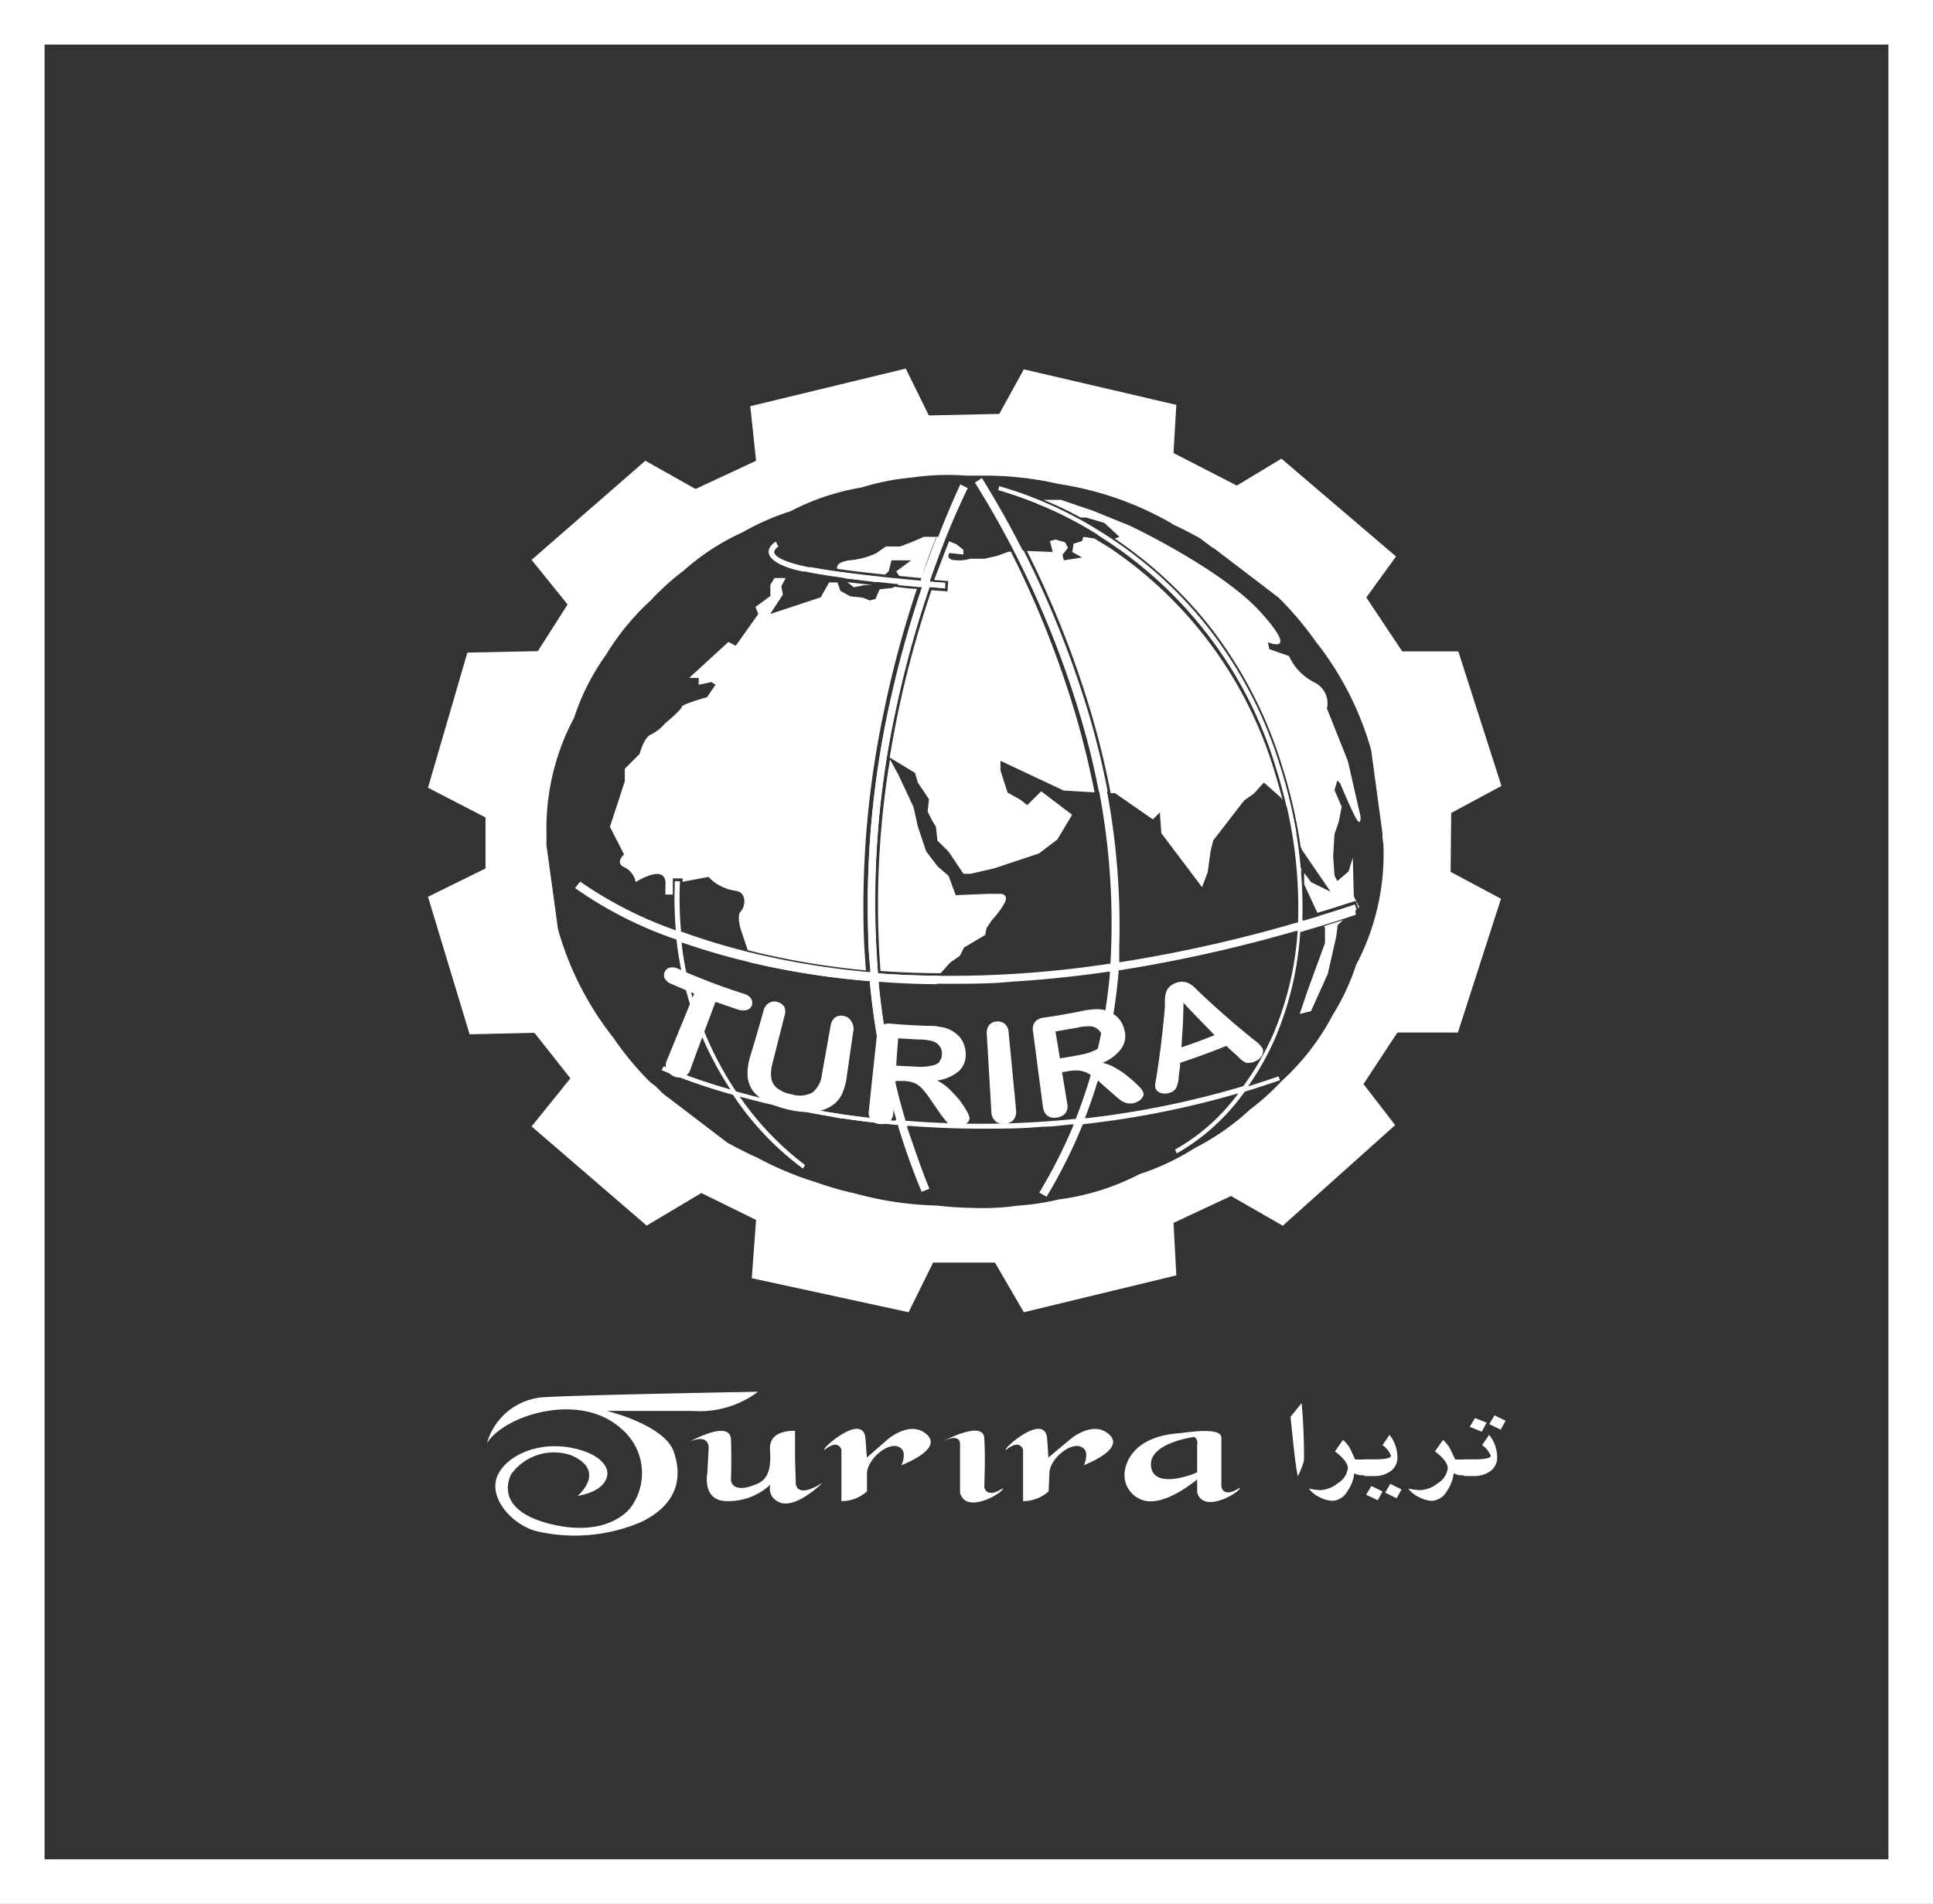
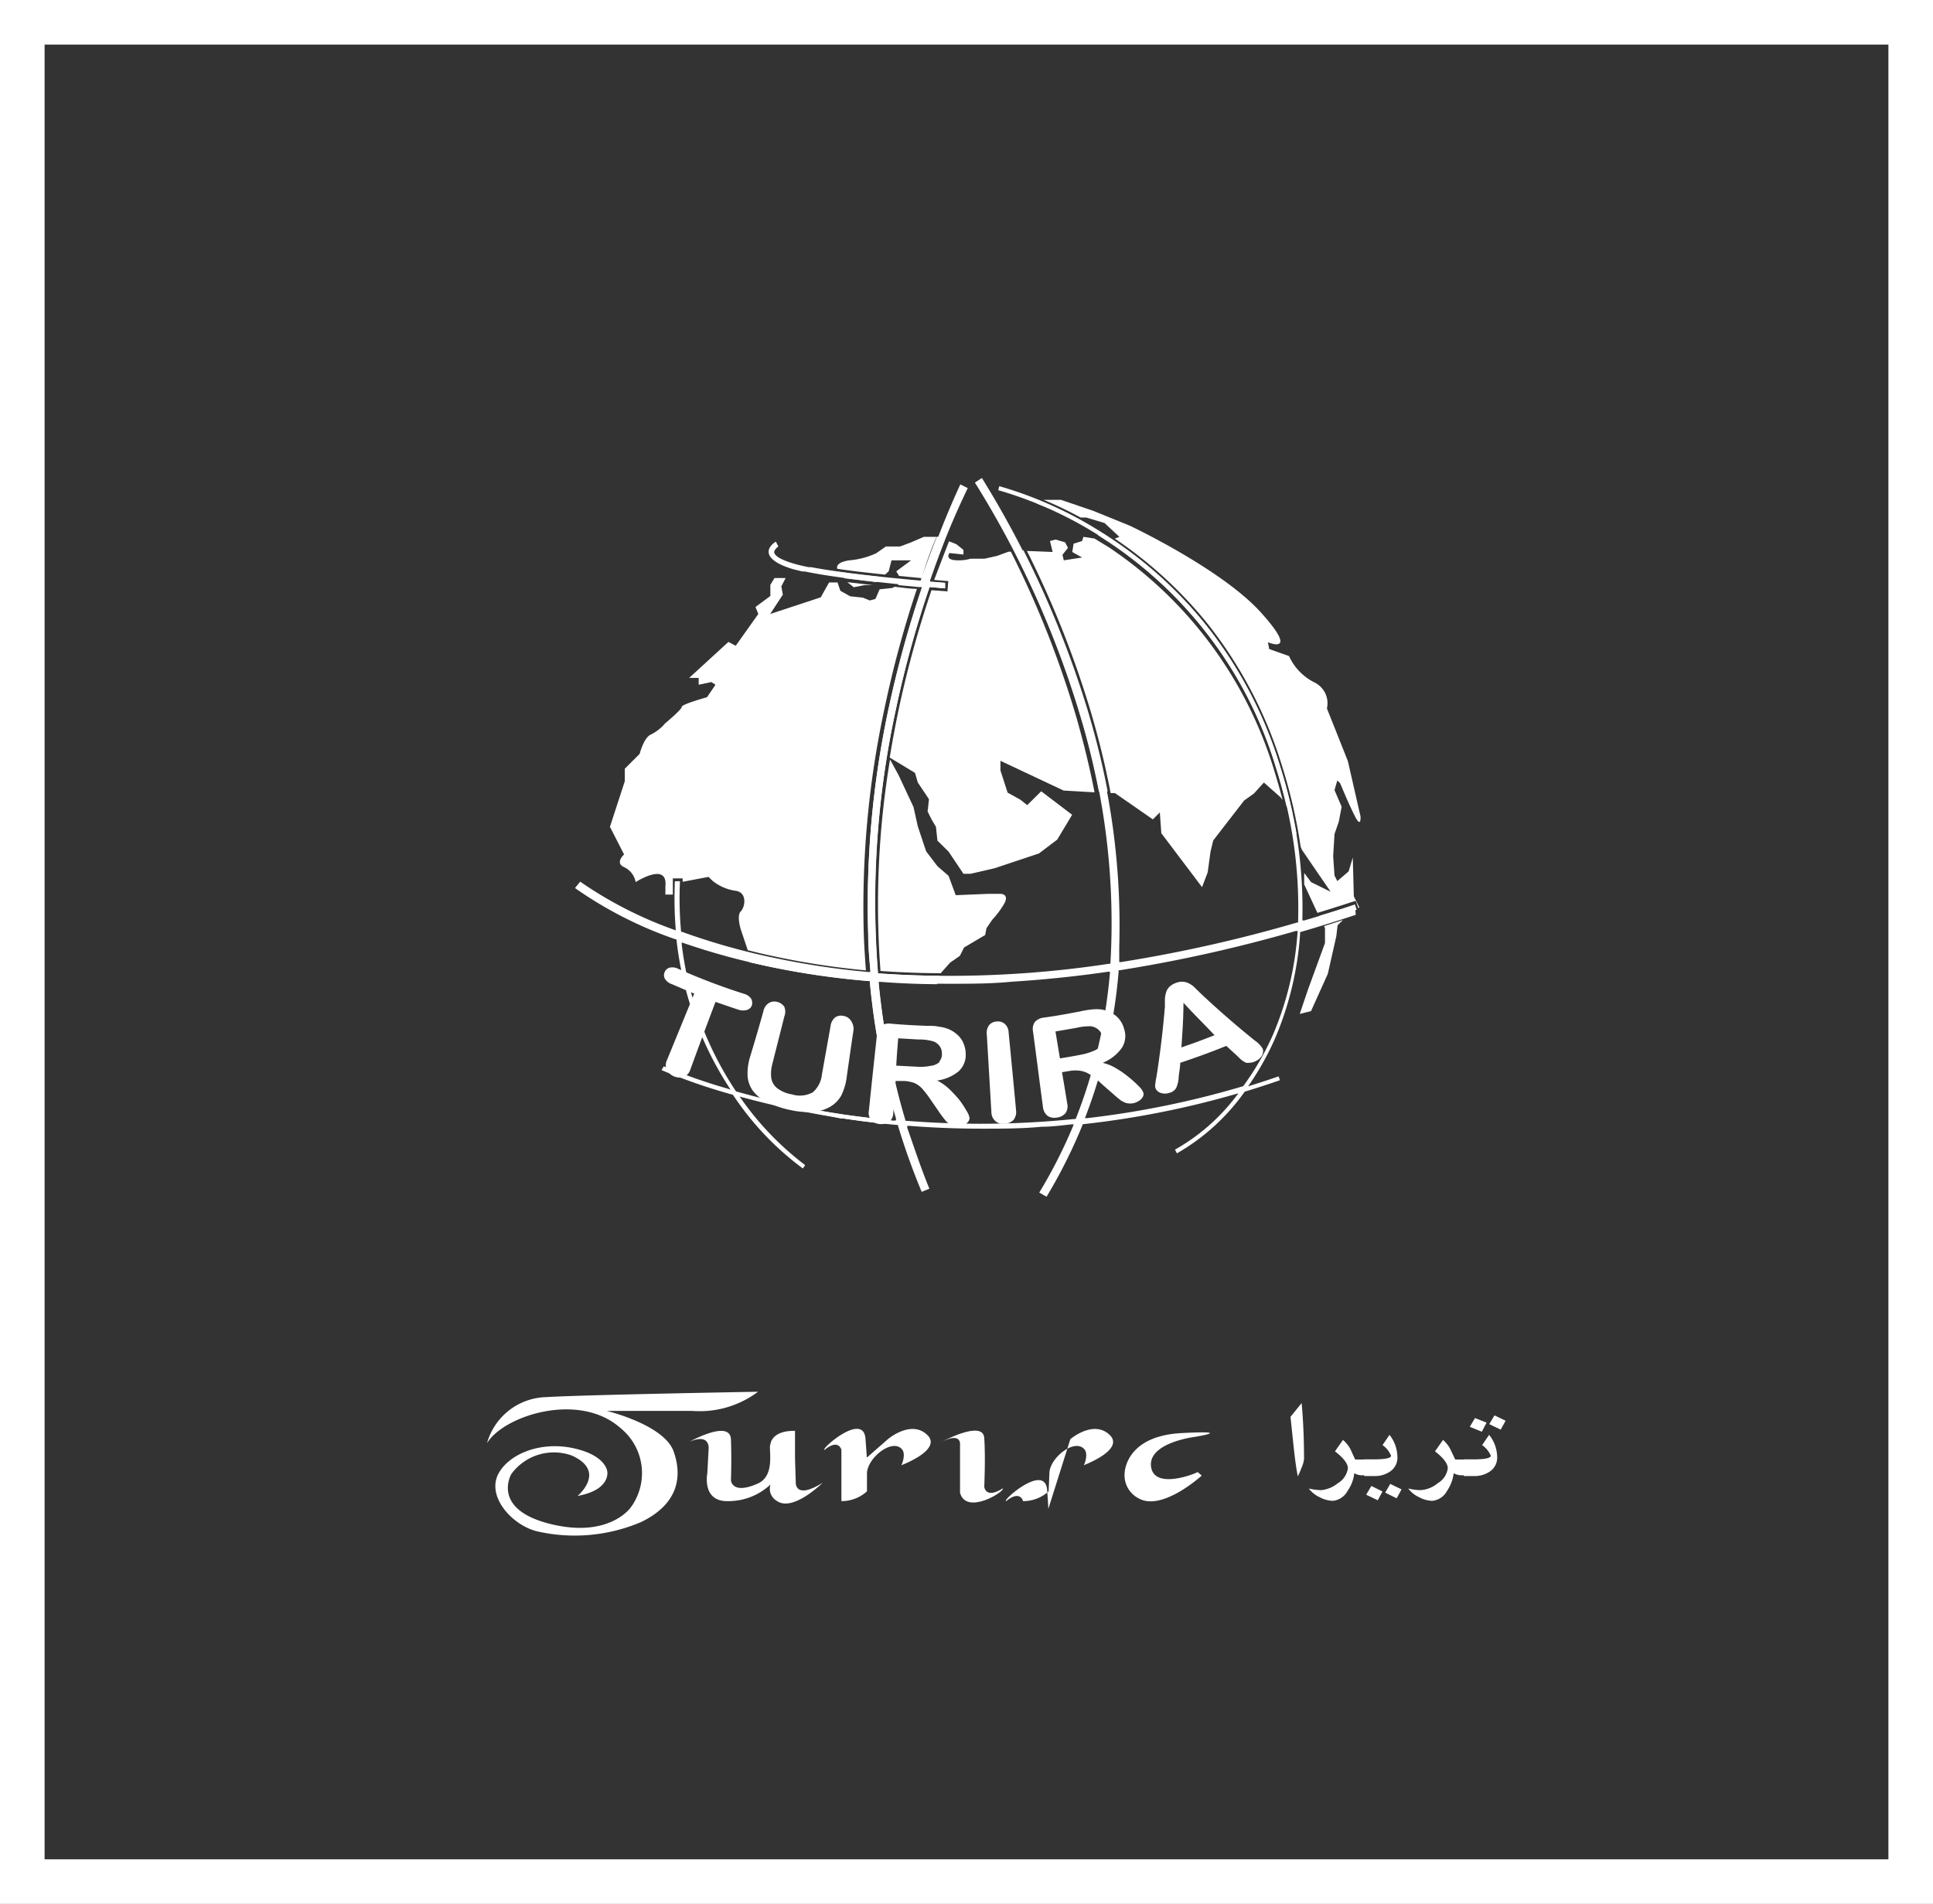
<svg xmlns="http://www.w3.org/2000/svg" viewBox="0 0 130.03 128.1">
  <rect x="0" y="0" width="130.03" height="128.1" fill="#333333" stroke="none" />
  <defs>
    <style>.cls-1{fill:none;stroke:#fff;stroke-miterlimit:10;stroke-width:3px;}.cls-2{fill:#fff;}</style>
  </defs>
  <title>Asset 26</title>
  <g id="Layer_2" data-name="Layer 2">
    <g id="Layer_1-2" data-name="Layer 1">
      <rect class="cls-1" x="1.5" y="1.5" width="127.03" height="125.1" />
-       <path class="cls-2" d="M97.62,54.7,101,52.88l-2.9-9.05H94.33L91.91,40.2l2-2.76L86.2,30.86l-3,1.81-4.26-2.19.19-3.24L68.87,24.85l-1.65,3-4.74.1-1.55-3.15L50.47,27.33,50.86,31l-4.07,1.9L43.41,31l-7.65,6.67,2.42,3-2,3.14-4.74.1L28.79,53l3.87,2v3.43l-3.87,1.91,2.8,9.25,4.36-.1,2.42,3.06-2.61,3.24,7.74,6.67,3.68-2.19,3.68,1.81L50.57,86l10.55,2.29,1.65-3.34h4.16l1.94,3.34,10.26-2.48-.19-3.53,3.87-1.81,3.48,2,7.56-6.77-2.13-2.76L94,69.47h4.07l2.9-9-3.39-1.81Zm-6.4,10.23a15.39,15.39,0,0,1-1.57,3.36,16.13,16.13,0,0,1-3.44,4.45,16.32,16.32,0,0,1-2.11,1.9,16.54,16.54,0,0,1-3.74,2.61A16.31,16.31,0,0,1,76.65,79a16.31,16.31,0,0,1-5.42,1.7,16.86,16.86,0,0,1-2.76.42,17.2,17.2,0,0,1-3.06.15A24,24,0,0,1,63,81.11a22.35,22.35,0,0,1-5.39-.79,22,22,0,0,1-2.67-.76,21.89,21.89,0,0,1-4-1.67c-.66-.29-1.31-.63-2-1l-4.34-3.31c-.17-.16-.32-.32-.48-.48l-.37-.28a20.35,20.35,0,0,1-2.49-3,20.81,20.81,0,0,1-3.73-7.32c-.25-1.88-.51-3.74-.77-5.62,0-.29,0-.58,0-.87a15.82,15.82,0,0,1,1.86-7.72,15.54,15.54,0,0,1,2.15-4.24,16.66,16.66,0,0,1,3-3.65,17,17,0,0,1,2.21-2,15.79,15.79,0,0,1,4-2.6,16.32,16.32,0,0,1,3.19-1.4,16,16,0,0,1,4.78-1.6,16.46,16.46,0,0,1,3.38-.67A17,17,0,0,1,65,32c.42,0,.85,0,1.28,0a22.24,22.24,0,0,1,4.93.56,21.76,21.76,0,0,1,7.58,2.64l.1.08c.62.28,1.23.6,1.84.94l.78.59.19.11L86,40.2a22,22,0,0,1,2.49,2.94,21,21,0,0,1,3.75,7.34c.25,1.88.51,3.75.76,5.63a2.17,2.17,0,0,0,0,.26l.06.43A16,16,0,0,1,91.22,64.93Z" />
      <path class="cls-2" d="M91.14,60.87c-1.13.37-2.27.73-3.4,1.06l-.13,0v-.14a31,31,0,0,0-1.5-10.21,28.82,28.82,0,0,0-5-9.54,28.13,28.13,0,0,0-6.3-5.76,26.55,26.55,0,0,0-7.59-3.57l-.07.27a26.29,26.29,0,0,1,7.52,3.54A27.86,27.86,0,0,1,85.85,51.7,30.41,30.41,0,0,1,87.32,62v.07l-.07,0a95.47,95.47,0,0,1-11.84,2.66l-.12,0v-.12c0-.34,0-.64,0-.92a48.81,48.81,0,0,0-2.1-15.63,65.56,65.56,0,0,0-7.14-15.9l-.47.31A64.4,64.4,0,0,1,72.7,48.25a47.26,47.26,0,0,1,2,16.51v.08h-.07a71.25,71.25,0,0,1-15.48.66h-.09v-.09a61,61,0,0,1,1.2-17.66,72.45,72.45,0,0,1,2.25-8.18l0-.07h.07l1,.09,0-.37-.89-.07h-.12l0-.12a54.74,54.74,0,0,1,2.53-6.19l-.5-.25A57.49,57.49,0,0,0,62.1,39l0,.07H62c-1.85-.16-5.28-.5-7.44-.91l-.17,0h0c-.33-.07-.61-.13-.85-.2-1.28-.35-1.45-.67-1.46-.8s.16-.31.28-.39l-.17-.33c-.17.11-.53.38-.48.76s.6.81,1.73,1.12l.54.13.16,0h0c2.14.45,5.73.8,7.69,1H62l0,.11a72.78,72.78,0,0,0-2.2,8,62.48,62.48,0,0,0-1.39,15.32c0,.8.07,1.61.14,2.41v.11h-.12a53.2,53.2,0,0,1-6.57-1,45,45,0,0,1-6-1.71l-.05,0v-.06a24.73,24.73,0,0,1-.07-3.34H45.4a25.61,25.61,0,0,0,.05,3.16l0,.15-.15-.06a27,27,0,0,1-6.27-3.22l-.35.43a27,27,0,0,0,6.77,3.45l.06,0v.06A22.87,22.87,0,0,0,49,73.09l.14.22-.25-.08a38.65,38.65,0,0,1-4.24-1.49L44.5,72a39.42,39.42,0,0,0,4.8,1.66h0l0,0,.18.26a19.61,19.61,0,0,0,4.53,4.7l.15-.23A20,20,0,0,1,49.91,74l-.16-.22.27.07a60.36,60.36,0,0,0,6.68,1.4c1.2.18,2.42.33,3.64.44h.07l0,.06A46.53,46.53,0,0,0,62,80.19l.52-.21c-.55-1.33-1-2.7-1.49-4.1l0-.13h.14c1.63.13,3.28.19,4.9.19,1.32,0,2.66,0,4-.13.67,0,1.35-.09,2-.16l.16,0-.06.15a33.68,33.68,0,0,1-2.26,4.44l.49.28a34.72,34.72,0,0,0,2.44-4.88l0,0h0a60.93,60.93,0,0,0,10.18-2l.29-.08-.18.23a13.49,13.49,0,0,1-4.09,3.56l.13.25a14.32,14.32,0,0,0,4.56-4.15l0,0h0c.82-.25,1.62-.51,2.37-.77l-.09-.26c-.58.2-1.18.4-1.79.59l-.26.08.15-.22a18.92,18.92,0,0,0,1.66-3,21.67,21.67,0,0,0,1.69-7.1v-.07h.06c1.22-.36,2.46-.74,3.68-1.15Zm-31,14.53c-1.15-.11-2.3-.25-3.42-.42a57.6,57.6,0,0,1-7.21-1.55h0l0,0a22.7,22.7,0,0,1-3.65-9.87l0-.15.15.05A46.42,46.42,0,0,0,51.61,65a54.19,54.19,0,0,0,6.83,1h.08v.08a49.39,49.39,0,0,0,1.75,9.17l0,.13Zm12.18-.11,0,0h-.06a63,63,0,0,1-6.3.32c-1.66,0-3.33-.07-5-.2h-.06l0-.06a48.43,48.43,0,0,1-1.79-9.21l0-.12h.12c1.49.11,3,.17,4.57.17s2.84,0,4.28-.14c2.09-.13,4.27-.35,6.46-.67l.12,0v.12A34.8,34.8,0,0,1,72.36,75.29ZM87.28,62.78a21.18,21.18,0,0,1-1.65,6.84,18.38,18.38,0,0,1-2,3.46l0,0h0a61.2,61.2,0,0,1-10.49,2.15l-.16,0,.06-.15a35.36,35.36,0,0,0,2.21-9.73v-.07h.08a97.84,97.84,0,0,0,11.83-2.64l.14,0Z" />
      <path class="cls-2" d="M63.71,39.79l-1.05-.08a71.24,71.24,0,0,0-2.22,8.08c-.22,1.07-.42,2.13-.59,3.18L61.55,52l.19.65.75,1.12-.09.83.28.56.28.47.1.93.75.74,1,1.49h.48l1.6-.37,3-1,1.23-.93,1-1.67-2.08-1.58-.94.93-.47-.37-.85-.47-.48-1.49v-.65l4.25,2,2.08.12c-.32-1.63-.72-3.29-1.21-5A66,66,0,0,0,68,37.12l-.16,0-.76.28-.85.19h-.94a2.83,2.83,0,0,1-1.14.09c-.57-.09-.28-.47-.28-.47l.94.1V37l-.47-.38-.5-.2c-.3.76-.63,1.63-1,2.6l.86.07h.09l-.06.74Z" />
      <path class="cls-2" d="M56.39,38.47l.06.07.37.37,2.13.26.37-.34C58.36,38.73,57.34,38.61,56.39,38.47Z" />
      <path class="cls-2" d="M74.87,36.13h0Z" />
      <path class="cls-2" d="M73.85,36l.82.53A27.9,27.9,0,0,1,85.85,51.7c.26.84.49,1.68.68,2.51l.43.61L87.15,56l.08.18a36.06,36.06,0,0,0-1.11-4.6,28.68,28.68,0,0,0-5-9.53,27.47,27.47,0,0,0-6.3-5.76l-.58-.38h0Z" />
      <path class="cls-2" d="M58.15,39.37h.56l0,0-1.71-.2.43.34Z" />
      <path class="cls-2" d="M72.69,34.82h.38l1.23.37,1,.93-.31.12A28.3,28.3,0,0,1,81.26,42a29.09,29.09,0,0,1,5,9.6,34.59,34.59,0,0,1,1.23,5.36l.09.22L89.51,60l-1.32-.65-.46-.62c0,.26,0,.51,0,.77l.89,1.92c.84-.25,1.67-.52,2.5-.79l.09,0,.16.47.07-.05-.37-.74L91,57.7l-.28.93-.76.65-.19-.37-.09-1.3.09-1.49.29-.84.19-1-.48-1.12.19-.65.19.19s.57,1.39,1,2.23.37,0,.37,0l-.85-3.72-.85-2.14-.56-1.4a1.56,1.56,0,0,0-.85-1.76,3.68,3.68,0,0,1-1.7-1.77l-1.33-.47-.09-.46s2.17.93-.47-2S76,35.37,76,35.37l-2.46-1-2.17-.74H70.2A25.23,25.23,0,0,1,72.69,34.82Z" />
      <path class="cls-2" d="M63,36.12h-.86l-.85.37-.75.28h-.95l-.66.46a5.42,5.42,0,0,1-1.79.47c-.77.11-.87.37-.82.57,1,.15,2.17.28,3.22.39l.24-.22.19-.74h1.32l-1,.74.19.31,1.53.15C62.3,37.86,62.65,36.93,63,36.12Z" />
      <path class="cls-2" d="M88.75,61.62l.24.51,1.65-.51.1-.1.52-.32-.12-.34C90.35,61.13,89.55,61.38,88.75,61.62Z" />
      <path class="cls-2" d="M51.79,64.48l-1.46-.34.07.54v.06l1.2.27a53.92,53.92,0,0,0,6.83,1h.08v.08a48.52,48.52,0,0,0,1.52,8.34l.43-.58a50.72,50.72,0,0,1-1.36-7.68v-.11h.11c1.25.1,2.54.15,3.83.16l.15-.57c-1.37,0-2.73-.06-4.06-.16h-.08v-.08a60.65,60.65,0,0,1,1.21-17.66,70.35,70.35,0,0,1,2.24-8.18l0-.07h.07l1,.08,0-.37-.89-.07h-.12l0-.12c.36-1,.7-1.93,1-2.72l-.46-.19h-.08c-.33.84-.7,1.82-1.08,2.91l0,.07H62L60.5,39l-.08.37,1.41.13H62l0,.11a72.84,72.84,0,0,0-2.21,8,63.47,63.47,0,0,0-1.39,15.32c0,.8.08,1.61.15,2.41v.11h-.11A54.87,54.87,0,0,1,51.79,64.48Z" />
      <path class="cls-2" d="M56.76,75c-1.37-.21-2.73-.46-4.07-.76l.07.23,3.78.78.16,0q1.24.19,2.52.33l.19-.26C58.52,75.22,57.63,75.11,56.76,75Z" />
      <path class="cls-2" d="M72.88,36.12l-.09.28-.57.18-.09.56.66.37-1.23.19-.09-.37.37-.47-.19-.37L71,36.3l-.37.1.18.74-1.73-.07a66.69,66.69,0,0,1,4.35,11q.78,2.67,1.28,5.29H75l2.55,1.77.47-.47.1,1.4,2.74,3.63.38-1,.19-1.39.18-.75,2.08-2.69.66-.47.67-.74,1.13,1,.13.18q-.26-1-.57-2a27.75,27.75,0,0,0-11.11-15l-1-.61-.07,0Z" />
      <path class="cls-2" d="M45.39,59.47h.1l.19,0v-.09l-.28,0A.76.76,0,0,0,45.39,59.47Z" />
      <path class="cls-2" d="M42,58.35a1.39,1.39,0,0,1,.76,1s2.17-1.4,2,.28c0,.18,0,.36,0,.56l.5,0,0-1v-.09l.66,0v.23L47.66,59l.28.27a3.19,3.19,0,0,0,1.51.66c.85.09.67,1.11.38,1.39s0,1.21,0,1.21l.47,1.4h0c.5.13,1,.25,1.52.36a52.84,52.84,0,0,0,6.43,1c-.06-.76-.11-1.54-.14-2.3a63.35,63.35,0,0,1,1.4-15.37,71.13,71.13,0,0,1,2.17-8c-.43,0-.94-.08-1.5-.14l-.16.08-.85.09-.28.65-.38.1-.47-.19-.85-.09-.66-.37-.19-.56h-.57l-.56,1-3.4,1.12.85-1.3-.1-.56.29-.56H52.1l-.28.46v.75l-1,.74.19.47-1.52,2.14L49,43.19l-2.64,2.42H47v.46l.85-.18.28.18-.57.84s-1.7.47-1.7.65-1.13,1.12-1.13,1.12a2.94,2.94,0,0,1-.94.74c-.48.19-.76,1.3-.76,1.3l-1,1v.84l-1,3.07.95,1.86S41.33,58.07,42,58.35Z" />
      <path class="cls-2" d="M89.07,62.31l.06.14v1L88,66.54l-.57,1.68.76-.19,1.13-2.51L89.89,63l.09-.75.36-.35Z" />
      <path class="cls-2" d="M69.67,33.61l.1.28,2.36.93h.17a26.69,26.69,0,0,0-2.58-1.21Z" />
      <path class="cls-2" d="M68.23,37.08A66.13,66.13,0,0,1,72.7,48.25c.5,1.69.9,3.37,1.22,5l.59,0q-.49-2.58-1.27-5.22a67.12,67.12,0,0,0-4.39-11h-.41Z" />
-       <path class="cls-2" d="M87.54,58.76c0-.09,0-.19,0-.29l-.09-.12Z" />
      <path class="cls-2" d="M59.23,65.33c1.32.09,2.67.15,4.05.15l.63-.71.66-.46.28-.56,1.42-.84.09-.46.38-.56a6.09,6.09,0,0,0,.76-1c.47-.75-.19-.75-.19-.75h-.85l-2.17.09-.48-1.3-.75-.65-.76-1-.56-1.68-.29-1.3-1-2.14-.58-1.06A59.43,59.43,0,0,0,59.23,65.33Z" />
      <path class="cls-2" d="M36.76,94c2.69-.16,14.23-.36,14.23-.36a6.53,6.53,0,0,1-4.41,1.29l-5.76,0s3.87.93,4.5,2.74.2,3.58-2.2,4.74a11.4,11.4,0,0,1-7,.62c-1.66-.41-3.41-2.33-2.59-3.88.69-1.29,2.76-2.19,5-1.72S40.85,99,40.85,99s.26,1.24-2,1.65c0,0,2-1.65-.39-2.72a3.55,3.55,0,0,0-4.06,1.24S33,101.53,37,102.53s5.44-1.12,5.44-1.12a3.9,3.9,0,0,0-.68-5.31c-2.79-2.5-7.87-.86-9,1A4.25,4.25,0,0,1,36.76,94Z" />
      <path class="cls-2" d="M46.39,97s2.73-1.53,2.78-.15,0,2.75,0,2.75.06,1,1.82.21c1.22-.56.67-2.4.84-2.65,0,0,.05-.91,1.65-.89v1.85l.05,1.64s-.05,1.17,1.81,0c0,0-2,2-3.09,1.22a.94.94,0,0,1-.42-1.1A4.14,4.14,0,0,1,49,101c-1.81.06-1.42-1.87-1.42-1.87l.09-1.67S47.77,96.41,46.39,97Z" />
      <path class="cls-2" d="M56.6,101V97.55s-.18-.78-1.13,0c-.33,0,2.62-2.61,2.75-.74.07.91.09,1.26.09,1.26l1.42-1.24s1.54-1.32,2.63-.3-1.78,2.07-1.74,2.06.33-.73.07-1.06c-.64-.81-2.39.58-2.37,1.64l0,1.17A2.54,2.54,0,0,1,56.6,101Z" />
-       <path class="cls-2" d="M68.82,101V97.55s-.18-.78-1.14,0c-.32,0,2.62-2.61,2.76-.74.07.91.08,1.26.08,1.26L72,96.83s1.54-1.32,2.63-.3-1.79,2.07-1.74,2.06.33-.73.07-1.06c-.64-.81-2.4.58-2.37,1.64l-.05,1.17A2.54,2.54,0,0,1,68.82,101Z" />
+       <path class="cls-2" d="M68.82,101s-.18-.78-1.14,0c-.32,0,2.62-2.61,2.76-.74.07.91.08,1.26.08,1.26L72,96.83s1.54-1.32,2.63-.3-1.79,2.07-1.74,2.06.33-.73.07-1.06c-.64-.81-2.4.58-2.37,1.64l-.05,1.17A2.54,2.54,0,0,1,68.82,101Z" />
      <path class="cls-2" d="M63.21,97.08s2.91-1.61,3-.33,0,3.29,0,3.29.08.84,1.25.1c.14.22-2.46,1.83-2.88.3,0,0,0-3.23,0-3.23S64.71,96.27,63.21,97.08Z" />
-       <path class="cls-2" d="M78.39,96.62s3.76-.83,3.77.1c0,1.41,0,3.29,0,3.29s.08.84,1.24.09c.14.22-2.45,1.84-2.87.31,0,0,0-3.23,0-3.23S80.87,96.13,78.39,96.62Z" />
      <path class="cls-2" d="M80.84,99.28s-2.67,2.44-4.25,1.53a1.74,1.74,0,0,1-.94-1.67s0-2.53,3.86-2.72c3.66-.19.84.26.84.26s-3.13.39-2.92,2,3.11.42,3.13.36Z" />
      <path class="cls-2" d="M87.72,98.19a2.26,2.26,0,0,1-.17.57,4.5,4.5,0,0,1-.25.57c-.1-.51-.19-1.16-.28-2l-.21-2,.75-.93C87.67,95.62,87.72,96.85,87.72,98.19Z" />
      <path class="cls-2" d="M92.17,99.26h-.55a1,1,0,0,1-.52-.14,2.53,2.53,0,0,1-.45,1.19,1.26,1.26,0,0,1-1,.67,2,2,0,0,1-.89-.25,1.89,1.89,0,0,1-.72-.58,3.93,3.93,0,0,0,.83.11A2.08,2.08,0,0,0,90,99.79a1.39,1.39,0,0,0,.67-1q0-.47-.87-1.14l.54-.77a2.23,2.23,0,0,1,.5.62l.32.7h1Z" />
      <path class="cls-2" d="M94,98a1.12,1.12,0,0,1-.48,1,1.78,1.78,0,0,1-1.09.31h-.66V98.19h.62c.74,0,1.14-.07,1.19-.23a1.61,1.61,0,0,0-.58-.73l.47-.69A2.44,2.44,0,0,1,94,98Zm-1,2.35-.32.59-.78-.37.35-.59Zm1.28-.14-.33.6-.77-.38.34-.59Z" />
      <path class="cls-2" d="M98.86,99.26h-.55a1,1,0,0,1-.52-.14,2.76,2.76,0,0,1-.45,1.19,1.26,1.26,0,0,1-1,.67,2,2,0,0,1-.89-.25,1.89,1.89,0,0,1-.72-.58,3.85,3.85,0,0,0,.82.11,2,2,0,0,0,1.17-.47,1.36,1.36,0,0,0,.67-1c0-.31-.28-.69-.86-1.14l.54-.77a2.18,2.18,0,0,1,.49.62l.33.7h1Z" />
      <path class="cls-2" d="M100.71,98a1.12,1.12,0,0,1-.48,1,1.8,1.8,0,0,1-1.09.31h-.67V98.19h.63c.74,0,1.13-.07,1.19-.23a1.66,1.66,0,0,0-.59-.73l.47-.69A2.39,2.39,0,0,1,100.71,98ZM100,95.72l-.32.61L98.87,96l.35-.59Zm1.28-.13-.33.6-.77-.37.35-.59Z" />
      <path class="cls-2" d="M79.61,67.47c0,1-.07,2-.14,3,.75-.25,1.5-.53,2.23-.82C81,68.91,80.28,68.2,79.61,67.47ZM84.9,71a.91.91,0,0,1-.47.41.75.75,0,0,1-.34.09.66.66,0,0,1-.28,0,2,2,0,0,1-.31-.19L83.18,71l-.69-.63c-1,.41-2.06.79-3.1,1.14,0,.3-.07.62-.1.93a2,2,0,0,1-.17.76.71.71,0,0,1-.46.33.91.91,0,0,1-.59,0,.54.54,0,0,1-.35-.34.67.67,0,0,1,0-.29,3.7,3.7,0,0,1,.07-.43c.25-1.58.44-3.16.57-4.73,0-.14,0-.3,0-.48a2.09,2.09,0,0,1,.08-.49.94.94,0,0,1,.22-.37,1.23,1.23,0,0,1,.45-.27,1.07,1.07,0,0,1,.52-.07,1,1,0,0,1,.41.14,1.4,1.4,0,0,1,.34.26l.41.4q1.73,1.63,3.62,3.15a1.81,1.81,0,0,1,.53.55A.56.56,0,0,1,84.9,71ZM74.15,69.71a.88.88,0,0,0-.27-.44,1,1,0,0,0-.49-.22,3.93,3.93,0,0,0-1,.11L71,69.4l.3,1.81c.46-.07.92-.15,1.37-.24a4,4,0,0,0,.91-.27,1,1,0,0,0,.5-.4A.87.87,0,0,0,74.15,69.71Zm2.74,4.06a.74.74,0,0,1-.23.27,1.28,1.28,0,0,1-.39.18,1.17,1.17,0,0,1-.49,0,1.41,1.41,0,0,1-.39-.19c-.11-.08-.27-.21-.47-.39s-.57-.49-.84-.74a5.9,5.9,0,0,0-.77-.61,1.61,1.61,0,0,0-.61-.24,2.2,2.2,0,0,0-.71,0l-.55.09c.12.71.24,1.41.35,2.11a.8.8,0,0,1-.12.65.87.87,0,0,1-.57.29.83.83,0,0,1-.64-.12.86.86,0,0,1-.3-.58c-.23-1.69-.44-3.39-.67-5.09a.83.83,0,0,1,.13-.65,1,1,0,0,1,.65-.29c.79-.11,1.56-.25,2.34-.4a6.53,6.53,0,0,1,.83-.14,2.82,2.82,0,0,1,.65,0,2.19,2.19,0,0,1,.68.23,1.68,1.68,0,0,1,.85,1.09,1.47,1.47,0,0,1-.16,1.27,2.9,2.9,0,0,1-1.29,1,3,3,0,0,1,.91.37,6.13,6.13,0,0,1,.87.61,7.1,7.1,0,0,1,.67.61,1.17,1.17,0,0,1,.29.41A.35.35,0,0,1,76.89,73.77Zm-8.72,1.59a.9.9,0,0,1-.6.25.77.77,0,0,1-.6-.17.8.8,0,0,1-.28-.6l-.31-5.25a.84.84,0,0,1,.16-.62.69.69,0,0,1,.5-.24.7.7,0,0,1,.55.16.8.8,0,0,1,.26.59c.17,1.75.34,3.49.5,5.24A.85.85,0,0,1,68.17,75.36Zm-5-3.92a.74.74,0,0,0,.19-.55.8.8,0,0,0-.15-.5.91.91,0,0,0-.42-.32,3.26,3.26,0,0,0-1-.13l-1.37-.08c-.05.62-.1,1.22-.13,1.84l1.38.07a3.37,3.37,0,0,0,.94-.06A1.08,1.08,0,0,0,63.22,71.44ZM64.53,74a6.5,6.5,0,0,1,.5.76,1.28,1.28,0,0,1,.19.46.39.39,0,0,1-.1.26.71.71,0,0,1-.28.22,1,1,0,0,1-.41.08,1,1,0,0,1-.48-.1,1.22,1.22,0,0,1-.33-.27c-.09-.11-.22-.27-.37-.48L62.61,74a7.1,7.1,0,0,0-.59-.77,1.6,1.6,0,0,0-.53-.37,2.49,2.49,0,0,0-.69-.13l-.55,0c-.06.72-.1,1.43-.16,2.14a.8.8,0,0,1-.27.61,1,1,0,0,1-.63.15.89.89,0,0,1-.59-.27.78.78,0,0,1-.15-.64c.17-1.7.36-3.4.54-5.1a.84.84,0,0,1,.28-.61,1,1,0,0,1,.7-.13c.78.07,1.56.11,2.36.14.32,0,.6,0,.83.06a2.25,2.25,0,0,1,.62.15,2,2,0,0,1,.61.38,1.54,1.54,0,0,1,.41.56,1.83,1.83,0,0,1,.16.69,1.51,1.51,0,0,1-.45,1.2,2.87,2.87,0,0,1-1.47.64,3.33,3.33,0,0,1,.8.56A8.27,8.27,0,0,1,64.53,74Zm-7.11-4.73c-.16,1.06-.31,2.12-.46,3.17a3.91,3.91,0,0,1-.37,1.27,2,2,0,0,1-.83.8,2.69,2.69,0,0,1-1.11.3,5.07,5.07,0,0,1-1.41-.11,6.36,6.36,0,0,1-1.58-.52,2.61,2.61,0,0,1-1-.77,1.94,1.94,0,0,1-.37-1,3.75,3.75,0,0,1,.17-1.31c.3-1,.6-2,.9-3.09a.83.83,0,0,1,.37-.53.7.7,0,0,1,.55-.07.78.78,0,0,1,.48.33.88.88,0,0,1,0,.65c-.26,1.06-.54,2.12-.8,3.18a2.45,2.45,0,0,0-.08.94,1.07,1.07,0,0,0,.38.69,2.21,2.21,0,0,0,1,.43,1.81,1.81,0,0,0,1.42-.14,1.84,1.84,0,0,0,.61-1.2c.19-1.08.39-2.17.58-3.25a.9.9,0,0,1,.3-.58.69.69,0,0,1,.55-.11.73.73,0,0,1,.49.28A1,1,0,0,1,57.42,69.24Zm-6.83-1.66a.51.51,0,0,1-.31.33.94.94,0,0,1-.59,0c-.52-.17-1-.34-1.56-.53-.57,1.52-1.13,3-1.69,4.55a.8.8,0,0,1-.44.5A1,1,0,0,1,44.86,72a.77.77,0,0,1,0-.66l1.84-4.49c-.51-.2-1-.42-1.52-.64a.85.85,0,0,1-.46-.37.48.48,0,0,1,0-.45.49.49,0,0,1,.35-.29.88.88,0,0,1,.57.09,41.66,41.66,0,0,0,4.39,1.67.88.88,0,0,1,.49.32A.58.58,0,0,1,50.59,67.58Z" />
    </g>
  </g>
</svg>